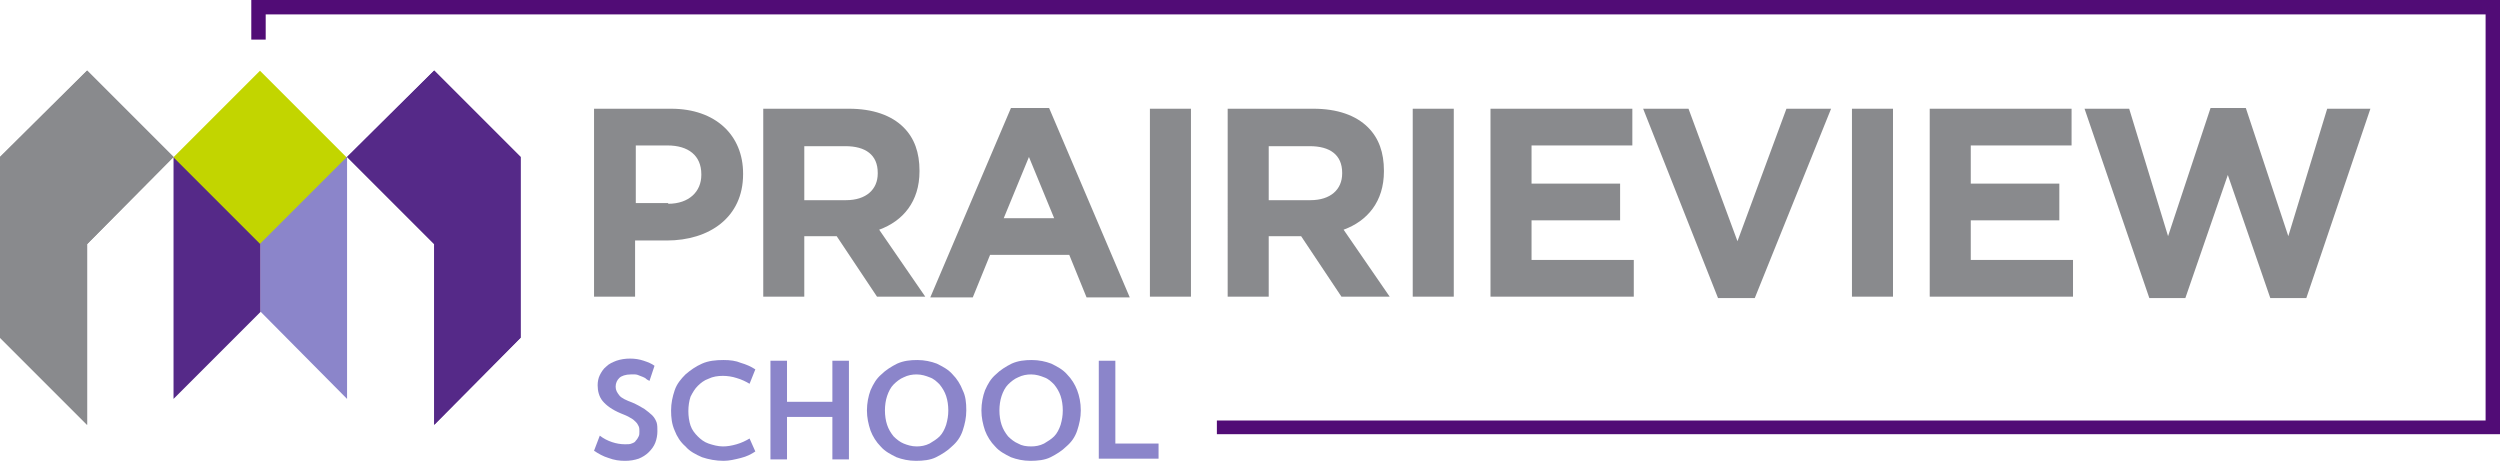
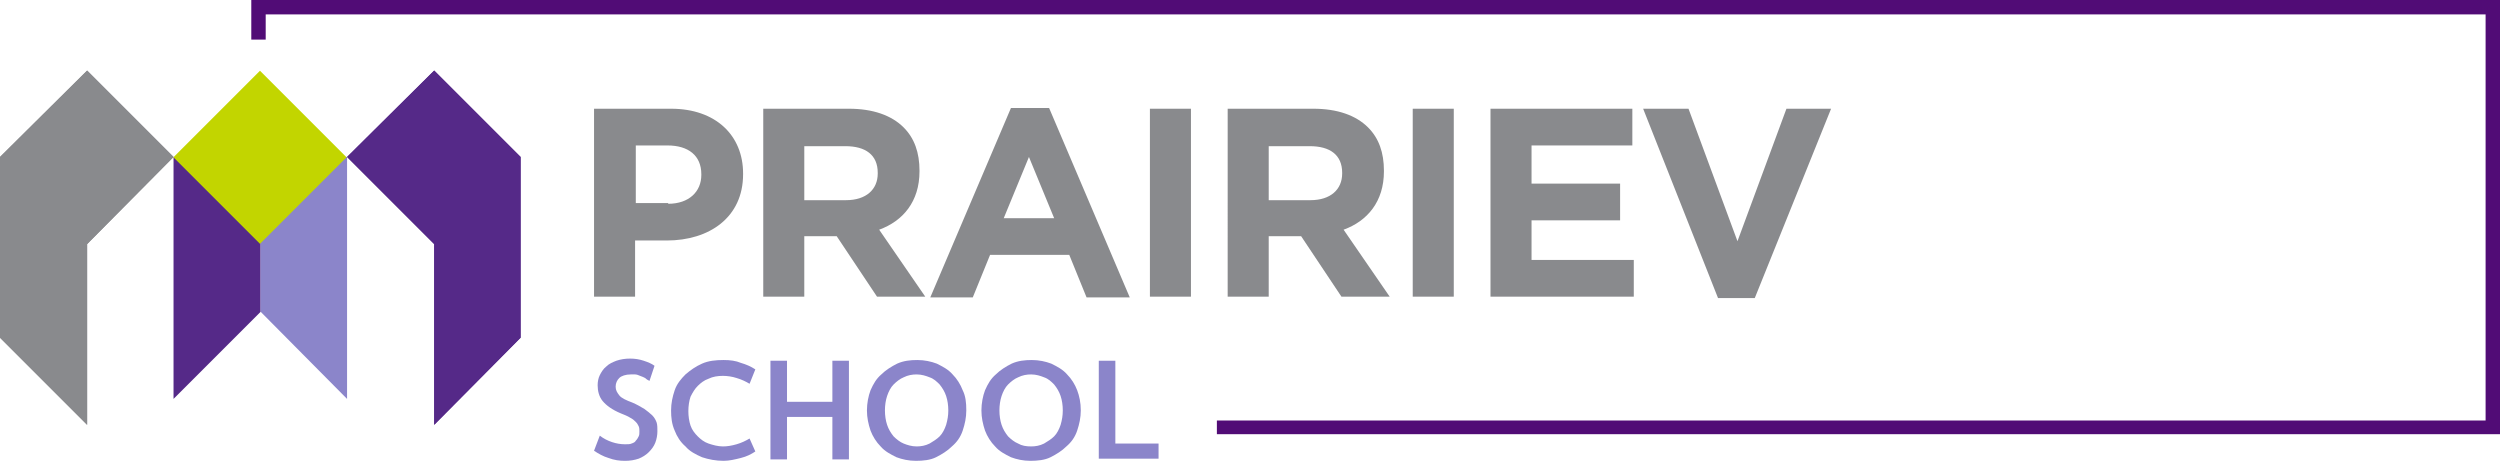
<svg xmlns="http://www.w3.org/2000/svg" version="1.1" id="Layer_1" x="0px" y="0px" viewBox="0 0 347.2 64" style="enable-background:new 0 0 347.2 64;" xml:space="preserve">
  <style type="text/css">
	.st0{fill:#8A8A8D;}
	.st1{fill:#8D85CA;}
	.st2{fill:#552988;}
	.st3{fill:#C4D600;}
	.st4{fill:#520A76;}
	.st5{fill:#898A8D;}
	.st6{fill:#8B85CA;}
	.st7{fill-rule:evenodd;clip-rule:evenodd;fill:#552988;}
	.st8{fill-rule:evenodd;clip-rule:evenodd;fill:#898A8D;}
	.st9{fill-rule:evenodd;clip-rule:evenodd;fill:#8B85CA;}
	.st10{fill-rule:evenodd;clip-rule:evenodd;fill:#C2D500;}
	.st11{fill:#510C76;}
</style>
  <g>
    <g>
      <g>
        <path class="st5" d="M82.5,15.1h10.7c6.2,0,10,3.7,10,9v0.1c0,6-4.7,9.2-10.6,9.2h-4.4v7.8h-5.7V15.1z M92.8,28.3     c2.9,0,4.6-1.7,4.6-4v-0.1c0-2.6-1.8-4-4.7-4h-4.4v8H92.8z" />
        <path class="st5" d="M106,15.1h11.9c3.3,0,5.9,0.9,7.6,2.6c1.5,1.5,2.2,3.5,2.2,6v0.1c0,4.2-2.3,6.9-5.6,8.1l6.4,9.3h-6.7     l-5.6-8.4h-4.5v8.4H106V15.1z M117.5,27.8c2.8,0,4.4-1.5,4.4-3.7v-0.1c0-2.5-1.7-3.7-4.5-3.7h-5.7v7.5H117.5z" />
        <path class="st5" d="M140.4,15h5.3l11.2,26.3h-6l-2.4-5.9h-11l-2.4,5.9h-5.9L140.4,15z M146.4,30.3l-3.5-8.5l-3.5,8.5H146.4z" />
        <path class="st5" d="M159.7,15.1h5.7v26.1h-5.7V15.1z" />
        <path class="st5" d="M170.5,15.1h11.9c3.3,0,5.9,0.9,7.6,2.6c1.5,1.5,2.2,3.5,2.2,6v0.1c0,4.2-2.3,6.9-5.6,8.1l6.4,9.3h-6.7     l-5.6-8.4h-4.5v8.4h-5.7V15.1z M182,27.8c2.8,0,4.4-1.5,4.4-3.7v-0.1c0-2.5-1.7-3.7-4.5-3.7h-5.7v7.5H182z" />
        <path class="st5" d="M196.2,15.1h5.7v26.1h-5.7V15.1z" />
        <path class="st5" d="M207,15.1h19.7v5.1h-14v5.3H225v5.1h-12.3v5.5h14.2v5.1H207V15.1z" />
        <path class="st5" d="M228.2,15.1h6.3l6.8,18.4l6.8-18.4h6.2l-10.6,26.3h-5.1L228.2,15.1z" />
-         <path class="st5" d="M257.2,15.1h5.7v26.1h-5.7V15.1z" />
-         <path class="st5" d="M268,15.1h19.7v5.1h-14v5.3H286v5.1h-12.3v5.5h14.2v5.1H268V15.1z" />
-         <path class="st5" d="M289.5,15.1h6.2l5.4,17.7l5.9-17.8h4.9l5.9,17.8l5.4-17.7h6l-8.9,26.3h-5l-5.9-17.1l-5.9,17.1h-5L289.5,15.1     z" />
      </g>
    </g>
    <g>
      <g>
        <path class="st6" d="M91.3,59.9c0,0.5-0.1,1.1-0.3,1.6c-0.2,0.5-0.5,0.9-0.9,1.3c-0.4,0.4-0.9,0.7-1.4,0.9     c-0.6,0.2-1.2,0.3-1.9,0.3c-0.8,0-1.5-0.1-2.3-0.4c-0.7-0.2-1.4-0.6-2-1l0.8-2.1c0.5,0.4,1.1,0.7,1.7,0.9     c0.6,0.2,1.2,0.3,1.8,0.3c0.4,0,0.7,0,0.9-0.1c0.3-0.1,0.5-0.2,0.6-0.4c0.2-0.2,0.3-0.4,0.4-0.6c0.1-0.2,0.1-0.4,0.1-0.7     c0-0.2,0-0.5-0.1-0.7c-0.1-0.2-0.2-0.4-0.4-0.6c-0.2-0.2-0.4-0.4-0.8-0.6c-0.3-0.2-0.8-0.4-1.3-0.6c-1.2-0.5-2-1.1-2.5-1.7     c-0.5-0.6-0.7-1.4-0.7-2.2c0-0.5,0.1-1,0.3-1.4s0.5-0.9,0.9-1.2c0.4-0.4,0.9-0.6,1.4-0.8c0.6-0.2,1.2-0.3,1.9-0.3     c0.7,0,1.3,0.1,1.9,0.3c0.6,0.2,1.1,0.4,1.5,0.7l-0.7,2.1c-0.2-0.1-0.4-0.2-0.6-0.4c-0.2-0.1-0.4-0.2-0.7-0.3     c-0.2-0.1-0.5-0.2-0.7-0.2C88,52,87.8,52,87.6,52c-0.7,0-1.3,0.2-1.6,0.5c-0.3,0.3-0.5,0.7-0.5,1.2s0.2,0.8,0.5,1.2s1,0.7,1.8,1     c0.7,0.3,1.2,0.6,1.7,0.9c0.4,0.3,0.8,0.6,1.1,0.9c0.3,0.3,0.5,0.7,0.6,1S91.3,59.5,91.3,59.9z" />
        <path class="st6" d="M104.9,62.7c-0.6,0.4-1.2,0.7-2,0.9c-0.8,0.2-1.6,0.4-2.4,0.4c-1.1,0-2.1-0.2-3-0.5     c-0.9-0.4-1.7-0.8-2.3-1.5c-0.7-0.6-1.2-1.4-1.5-2.2c-0.4-0.9-0.5-1.8-0.5-2.8c0-1,0.2-1.9,0.5-2.8s0.9-1.6,1.5-2.2     c0.7-0.6,1.4-1.1,2.3-1.5c0.9-0.4,1.9-0.5,3-0.5c0.9,0,1.7,0.1,2.4,0.4c0.7,0.2,1.4,0.5,2,0.9l-0.8,2c-0.5-0.3-1.1-0.6-1.8-0.8     c-0.6-0.2-1.3-0.3-1.9-0.3c-0.7,0-1.4,0.1-2,0.4c-0.6,0.2-1.1,0.6-1.5,1c-0.4,0.4-0.7,0.9-1,1.5c-0.2,0.6-0.3,1.3-0.3,2     c0,0.7,0.1,1.4,0.3,2c0.2,0.6,0.6,1.1,1,1.5c0.4,0.4,0.9,0.8,1.5,1c0.6,0.2,1.3,0.4,2,0.4c0.6,0,1.2-0.1,1.9-0.3s1.3-0.5,1.8-0.8     L104.9,62.7z" />
        <path class="st6" d="M115.6,63.8v-5.9h-6.3v5.9H107V50.1h2.3v5.7h6.3v-5.7h2.3v13.7H115.6z" />
        <path class="st6" d="M134.2,57c0,1-0.2,1.9-0.5,2.8s-0.8,1.6-1.5,2.2c-0.6,0.6-1.4,1.1-2.2,1.5c-0.8,0.4-1.8,0.5-2.8,0.5     c-1,0-1.9-0.2-2.7-0.5c-0.8-0.4-1.6-0.8-2.2-1.5c-0.6-0.6-1.1-1.4-1.4-2.2c-0.3-0.9-0.5-1.8-0.5-2.8c0-1,0.2-2,0.5-2.8     c0.4-0.9,0.8-1.6,1.5-2.2c0.6-0.6,1.4-1.1,2.2-1.5c0.9-0.4,1.8-0.5,2.8-0.5c1,0,1.9,0.2,2.7,0.5c0.8,0.4,1.6,0.8,2.2,1.5     c0.6,0.6,1.1,1.4,1.4,2.2C134.1,55,134.2,55.9,134.2,57z M131.7,57c0-0.7-0.1-1.4-0.3-2c-0.2-0.6-0.5-1.1-0.9-1.6     c-0.4-0.4-0.8-0.8-1.4-1c-0.5-0.2-1.1-0.4-1.8-0.4c-0.6,0-1.2,0.1-1.8,0.4c-0.5,0.2-1,0.6-1.4,1c-0.4,0.4-0.7,1-0.9,1.6     c-0.2,0.6-0.3,1.3-0.3,2c0,0.7,0.1,1.4,0.3,2c0.2,0.6,0.5,1.1,0.9,1.6c0.4,0.4,0.9,0.8,1.4,1s1.1,0.4,1.8,0.4     c0.6,0,1.2-0.1,1.8-0.4c0.5-0.3,1-0.6,1.4-1c0.4-0.4,0.7-1,0.9-1.6C131.6,58.3,131.7,57.7,131.7,57z" />
        <path class="st6" d="M150.1,57c0,1-0.2,1.9-0.5,2.8s-0.8,1.6-1.5,2.2c-0.6,0.6-1.4,1.1-2.2,1.5c-0.8,0.4-1.8,0.5-2.8,0.5     c-1,0-1.9-0.2-2.7-0.5c-0.8-0.4-1.6-0.8-2.2-1.5c-0.6-0.6-1.1-1.4-1.4-2.2c-0.3-0.9-0.5-1.8-0.5-2.8c0-1,0.2-2,0.5-2.8     c0.4-0.9,0.8-1.6,1.5-2.2c0.6-0.6,1.4-1.1,2.2-1.5c0.9-0.4,1.8-0.5,2.8-0.5c1,0,1.9,0.2,2.7,0.5c0.8,0.4,1.6,0.8,2.2,1.5     c0.6,0.6,1.1,1.4,1.4,2.2C149.9,55,150.1,55.9,150.1,57z M147.6,57c0-0.7-0.1-1.4-0.3-2c-0.2-0.6-0.5-1.1-0.9-1.6     c-0.4-0.4-0.8-0.8-1.4-1c-0.5-0.2-1.1-0.4-1.8-0.4c-0.6,0-1.2,0.1-1.8,0.4c-0.5,0.2-1,0.6-1.4,1c-0.4,0.4-0.7,1-0.9,1.6     c-0.2,0.6-0.3,1.3-0.3,2c0,0.7,0.1,1.4,0.3,2c0.2,0.6,0.5,1.1,0.9,1.6c0.4,0.4,0.9,0.8,1.4,1c0.5,0.3,1.1,0.4,1.8,0.4     c0.6,0,1.2-0.1,1.8-0.4c0.5-0.3,1-0.6,1.4-1c0.4-0.4,0.7-1,0.9-1.6C147.5,58.3,147.6,57.7,147.6,57z" />
        <path class="st6" d="M152.6,63.8V50.1h2.3v11.5h6v2.1H152.6z" />
      </g>
    </g>
    <g>
      <polygon class="st7" points="36.2,21.8 24.1,21.8 24.1,55.4 36.2,43.3   " />
      <polygon class="st8" points="24.1,21.8 12.1,9.8 0,21.8 0,46.9 12.1,59 12.1,33.9 12.1,33.9   " />
      <polygon class="st7" points="60.3,9.8 48.2,21.8 60.3,33.9 60.3,59 72.3,46.9 72.3,46.9 72.3,21.8   " />
      <polygon class="st9" points="36.2,21.8 36.2,43.3 48.2,55.4 48.2,55.4 48.2,21.8   " />
      <rect x="27.6" y="13.3" transform="matrix(0.707 -0.707 0.707 0.707 -4.828 31.954)" class="st10" width="17" height="17" />
      <polygon class="st8" points="24.1,21.8 12.1,9.8 0,21.8 0,46.9 12.1,59 12.1,33.9   " />
      <polygon class="st7" points="60.3,9.8 48.2,21.8 60.3,33.9 60.3,59 72.3,46.9 72.3,21.8   " />
    </g>
    <g>
      <polygon class="st11" points="34.9,0 34.9,5.5 36.9,5.5 36.9,2 345.2,2 345.2,58.4 169,58.4 169,60.3 347.2,60.3 347.2,0   " />
    </g>
  </g>
</svg>